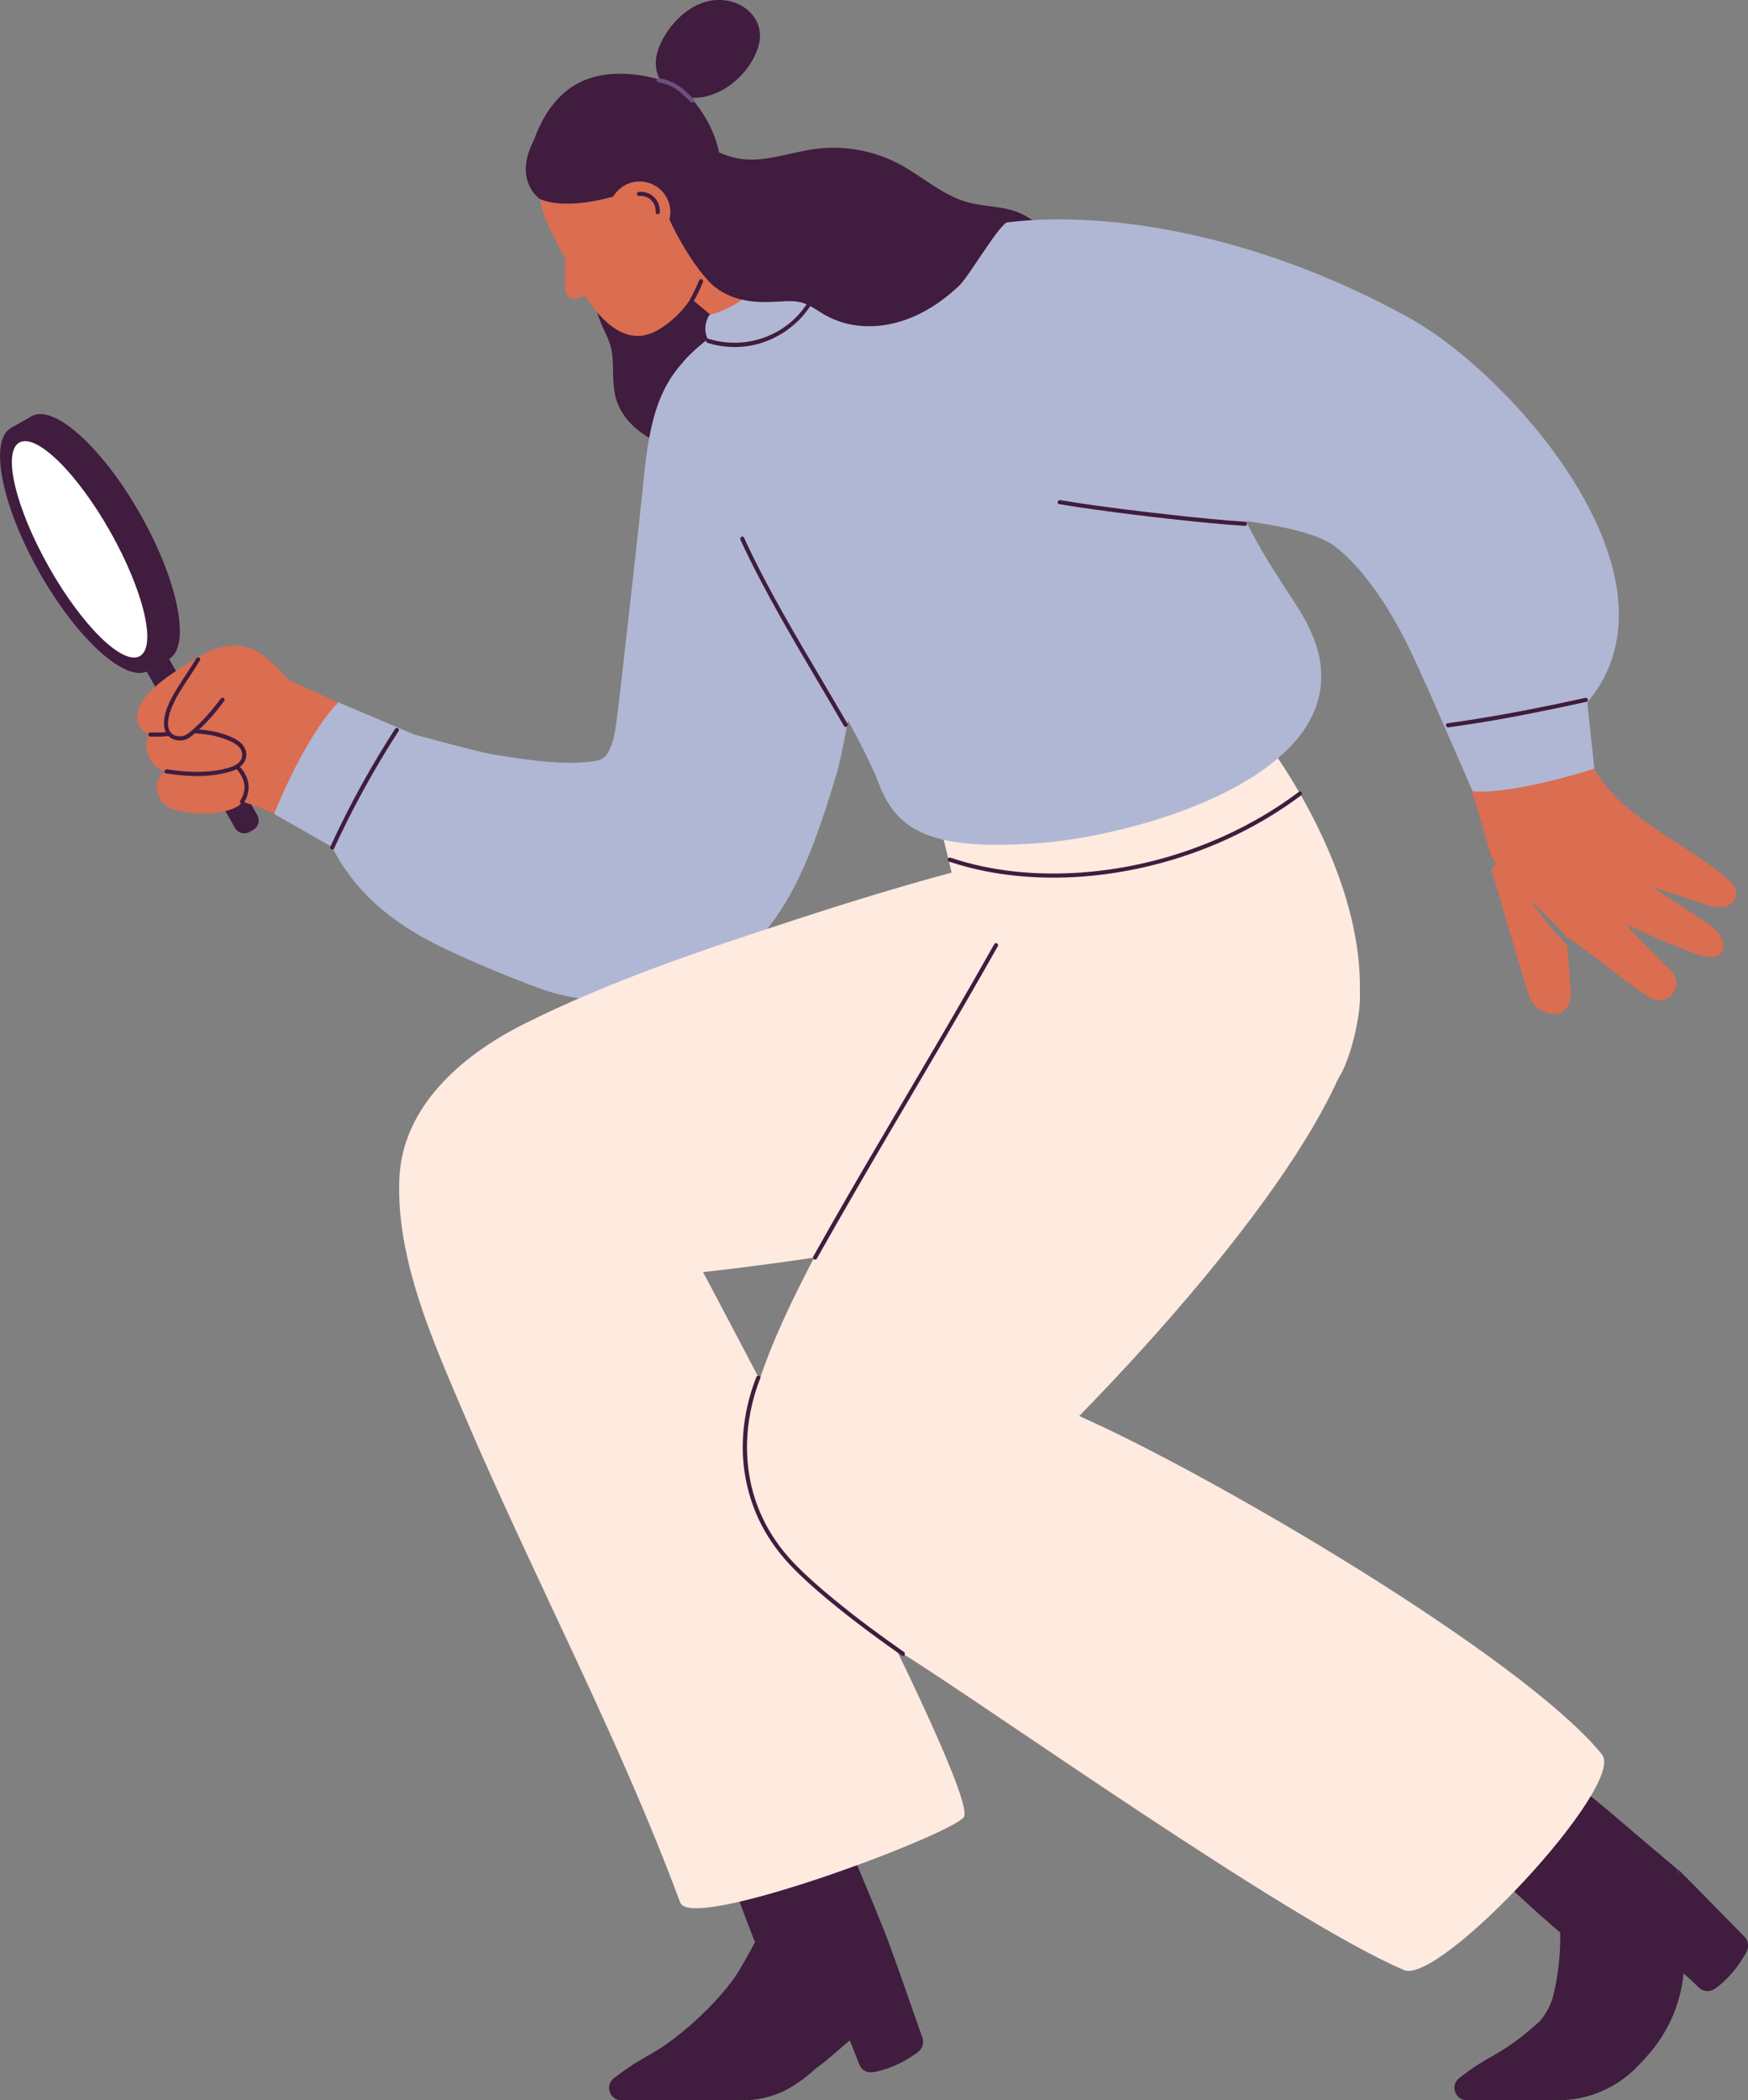
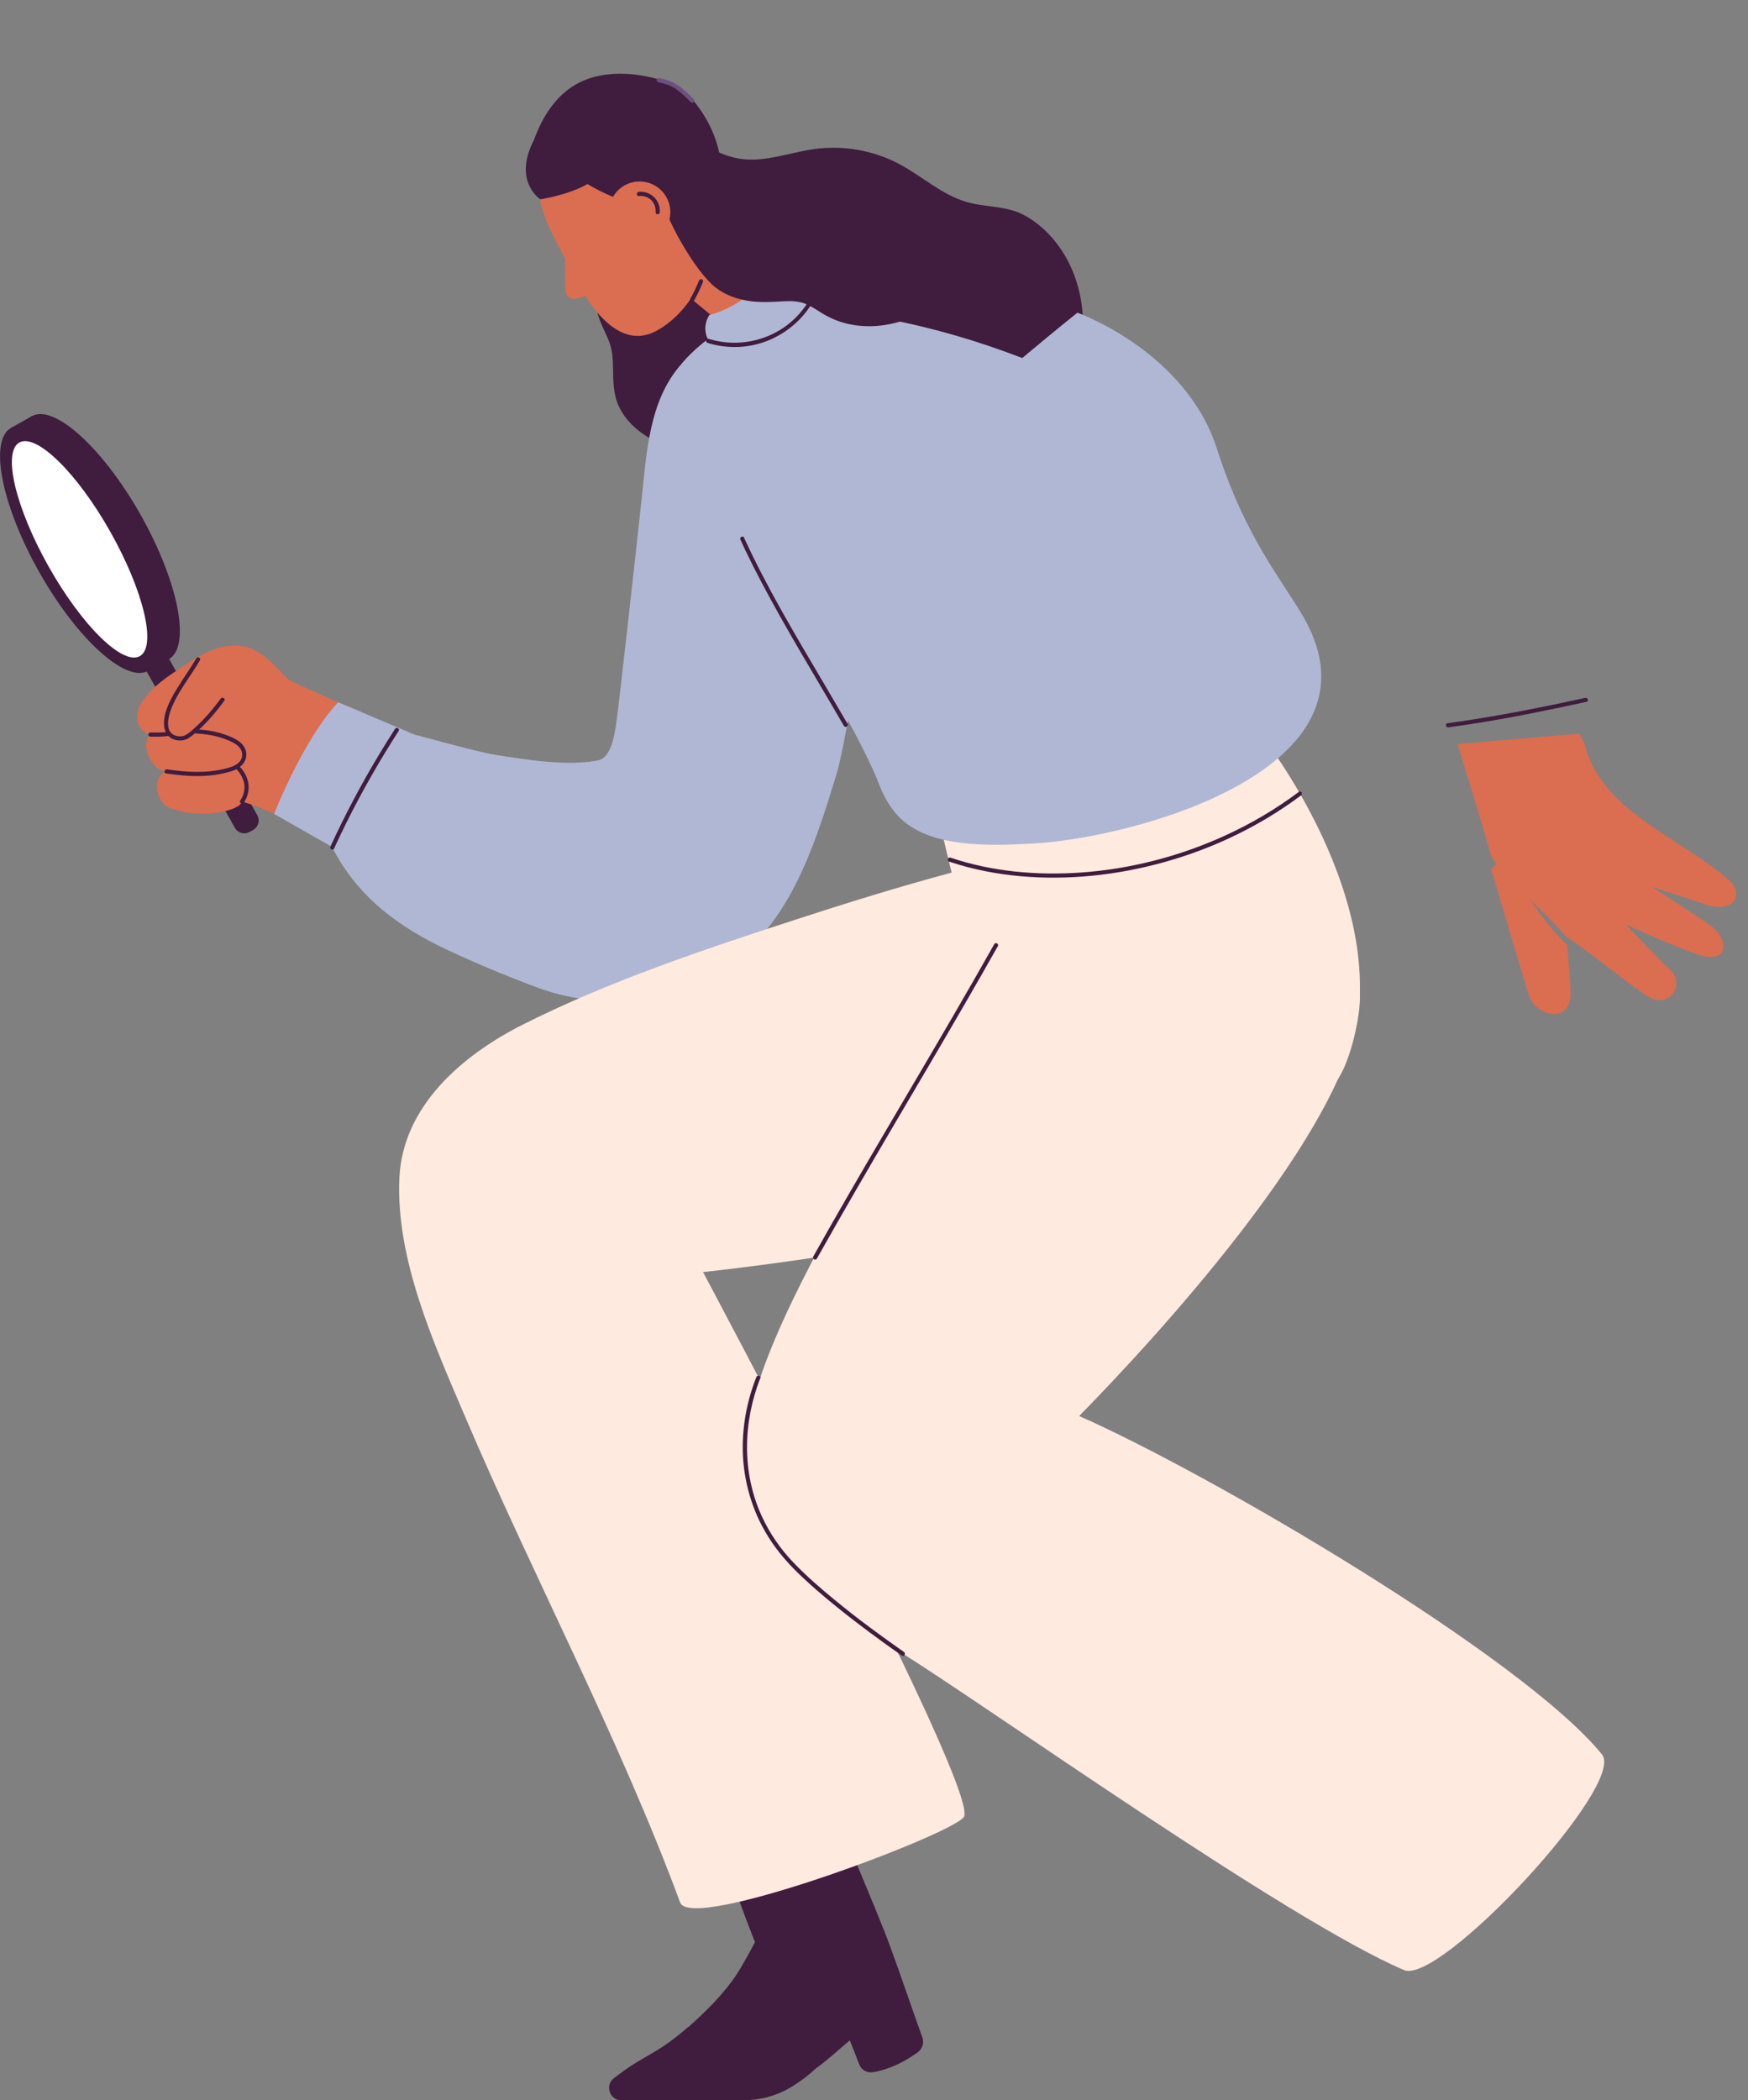
<svg xmlns="http://www.w3.org/2000/svg" id="_レイヤー_2" data-name="レイヤー_2" width="169.25" height="203.26" viewBox="0 0 169.25 203.26">
  <rect x="0" y="0" width="169.25" height="203.26" fill="#808080" stroke="none" />
  <defs>
    <style>
      .cls-1 {
        fill: #b0b7d4;
      }

      .cls-2 {
        fill: #6c5080;
      }

      .cls-3 {
        fill: #db6d51;
      }

      .cls-4 {
        fill: #fff;
      }

      .cls-5 {
        fill: #401c3e;
      }

      .cls-6 {
        fill: #ffeae0;
      }
    </style>
  </defs>
  <g id="_テキスト" data-name="テキスト">
    <g>
-       <path class="cls-5" d="M141.31,201.09l.96-.71c1.2-.88,2.55-1.52,3.79-2.35,1.08-.73,2.09-1.55,3.05-2.44.43-.5.9-1.22,1.22-2.2.29-1.12.5-2.27.61-3.43.11-.97.14-1.95.13-2.92-2.51-2.15-4.94-4.39-7.28-6.72-.15-.15.03-.36.2-.32.02-.02.03-.03.06-.04.83-.36,1.31-1.14,1.77-1.88.51-.81,1.02-1.61,1.53-2.42.5-.79,1-1.58,1.5-2.38.44-.7.85-1.41,1.13-2.19-.12-.17.07-.44.26-.29.15-.02.31.08.31.25,2.68,2.09,5.3,4.25,7.86,6.48,1.34,1.13,2.67,2.25,4.01,3.38.05.21.09.42.14.63-.03-.21-.06-.43-.09-.64,1.67,1.65,4.96,5.05,6.42,6.51.4.4.48,1.02.2,1.52-.16.29-.33.57-.49.81-.6.94-1.36,1.8-2.23,2.49-.13.1-.27.2-.41.29-.47.3-1.08.21-1.47-.17-.48-.47-.97-.93-1.48-1.37,0,0,0,.02,0,.05-.3,3.03-1.6,5.88-3.67,8.11l-.67.72c-2.02,2.17-4.85,3.4-7.81,3.4h-8.83c-1.16,0-1.65-1.48-.71-2.17Z" />
      <path class="cls-5" d="M60.19,203.26h6.01s4.04,0,4.04,0h1.68c1.66,0,3.3-.43,4.71-1.29.03-.02.06-.03.08-.05.83-.51,1.61-1.11,2.32-1.77,1-.69,2.2-1.81,3.25-2.69.29.71.63,1.58.92,2.34.2.51.71.82,1.25.75.17-.02.35-.05.52-.09,1.08-.25,2.14-.71,3.08-1.3.24-.15.52-.34.79-.53.47-.33.66-.93.46-1.46-.7-1.94-2.23-6.42-3.05-8.62-.66-1.88-2.16-5.4-3.92-9.66-1.24-3.16-.62-1.51-2.04-4.6.07-.14-.02-.3-.16-.36-.1-.21-.39-.06-.36.14-.6.57-1.3,1.01-2.01,1.43-.81.48-1.61.95-2.43,1.42-.82.48-1.65.96-2.46,1.44-.75.44-1.53.91-2.44.85-.03,0-.05,0-.07.01-.13-.12-.4-.02-.33.19.92,2.89,1.95,5.73,3.07,8.55-.49.94-1.31,2.41-1.78,3.13-1.2,1.82-3.04,3.66-4.69,5.1,0,0,0,0-.01-.01-.76.67-1.56,1.29-2.4,1.86-1.24.82-2.59,1.47-3.79,2.35l-.96.71c-.94.69-.45,2.17.71,2.17Z" />
      <path class="cls-5" d="M59.97,39.43c1.17,2.37,3.67,3.52,6.05,4.36-.12.09-.25.19-.38.28-.29.19-.03.66.26.47.26-.17.5-.36.73-.55.11,0,.19-.09.21-.19,1.33-1.2,2.29-2.83,3.08-4.41.89-1.76,1.35-3.69,1.12-5.67-.21-1.81-1-3.53-2.3-4.81-1.31-1.28-2.98-1.98-4.8-2.08-1.91-.1-3.82.32-5.73.16.02-.14.05-.28.08-.41.07-.33-.44-.49-.51-.15-.34,1.56-.24,3.18.34,4.67.28.72.67,1.4.92,2.14.24.7.3,1.42.31,2.15.03,1.38-.01,2.76.62,4.04Z" />
      <g>
        <path class="cls-5" d="M5.8,54.24c3.67,6.49,8.39,10.77,10.55,9.55,2.16-1.22.93-7.47-2.73-13.96-3.67-6.49-8.39-10.77-10.55-9.55s-.93,7.47,2.73,13.96Z" />
        <rect class="cls-5" x="1.72" y="40.63" width="2.3" height="3.27" transform="translate(26.16 77.66) rotate(150.54)" />
        <path class="cls-5" d="M3.8,55.37c3.67,6.49,8.39,10.77,10.55,9.55,2.16-1.22.93-7.47-2.73-13.96-3.67-6.49-8.39-10.77-10.55-9.55-2.16,1.22-.93,7.47,2.73,13.96Z" />
        <path class="cls-4" d="M4.72,54.85c3.22,5.71,7.17,9.58,8.82,8.65,1.65-.93.37-6.31-2.85-12.02-3.22-5.71-7.17-9.58-8.82-8.65-1.65.93-.37,6.31,2.85,12.02Z" />
        <path class="cls-5" d="M19.46,62.62h.42c.57,0,1.04.46,1.04,1.04v17.99h-2.49v-17.99c0-.57.46-1.04,1.04-1.04Z" transform="translate(72.27 125.26) rotate(150.54)" />
      </g>
      <path class="cls-3" d="M13.35,68.77c.3-1.19,1.9-2.64,3.25-3.53,1.19-.79,2.78-1.95,4.23-2.44,3.66-1.22,5.24,1.14,7.15,3.02,1.12.54,2.42,1.11,4.76,2.14l-6.19,10.79c-.89-.35-1.34-.63-3.11-1.18-.17.61-1.65,1-2.61,1.11-1.04.12-2.92.16-4.51-.55-1.08-.48-1.76-2.74-.25-3.5-1.42-.03-2.55-2.63-1.52-3.54-.19.04-1.64-.61-1.2-2.32Z" />
      <path class="cls-5" d="M16.18,74.46c1.76.26,3.59.38,5.34,0,.75-.17,1.93-.44,1.93-1.42,0-.87-1-1.27-1.68-1.52-.9-.34-1.84-.48-2.8-.54-.26-.01-.26-.42,0-.4.96.06,1.92.19,2.83.52.78.28,1.75.68,2,1.56.25.91-.44,1.66-1.25,1.93-.97.33-2,.48-3.03.51-1.15.04-2.3-.08-3.45-.25-.25-.04-.15-.42.11-.39h0Z" />
      <path class="cls-5" d="M23.27,77.47c.36-.55.51-1.18.33-1.83-.14-.5-.43-.95-.81-1.3-.19-.18.1-.46.28-.28.44.41.78.94.93,1.53.18.73.02,1.47-.39,2.09-.14.21-.49.01-.35-.2h0Z" />
      <path class="cls-5" d="M19.35,63.91c-.91,1.58-2.13,3.01-2.79,4.73-.28.73-.6,2.11.32,2.51.34.15.8.16,1.12-.03.31-.18.58-.42.84-.66.94-.85,1.79-1.83,2.53-2.85.15-.21.5,0,.35.2-.73,1.01-1.55,1.97-2.47,2.82-.31.29-.62.57-.98.8-.33.21-.73.27-1.12.21-.53-.08-.97-.39-1.15-.9-.17-.47-.14-1.02-.04-1.5.21-.96.72-1.85,1.23-2.68.58-.96,1.25-1.87,1.82-2.85.13-.22.48-.02.35.2h0Z" />
      <path class="cls-5" d="M14.55,70.89c.58,0,1.17.03,1.74-.07.11-.02.22.03.25.14.03.1-.03.23-.14.25-.61.1-1.23.09-1.84.08-.26,0-.26-.4,0-.4h0Z" />
      <path class="cls-1" d="M32.74,67.96s7.38,3.13,7.38,3.13c1.03.26,6.18,1.7,7.77,1.95,2.91.47,7.11,1.14,10.02.55,1.44-.29,1.69-3.13,1.85-4.31.27-1.99,1.95-17.07,2.39-21.22.46-4.33.74-9.24,3.67-12.64,8.23,12.49,9.2,21.14,16.93,31.02-.4,1.79-1.2,6.65-1.74,8.42-1.8,5.95-4.12,13.4-9.06,17.38-5.73,4.61-13.17,5.79-19.74,3.4-3.07-1.12-7.24-2.87-9.8-4.15-4.45-2.22-7.99-5.07-10.27-9.53l-5.6-3.19s2.81-7.2,6.19-10.79Z" />
      <path class="cls-5" d="M31.99,81.94c1.41-3.07,2.99-6.06,4.74-8.96.49-.82,1-1.63,1.52-2.44.14-.22.49-.02.35.2-1.83,2.84-3.51,5.78-5.02,8.8-.43.86-.84,1.72-1.24,2.59-.11.23-.45.03-.35-.2h0Z" />
      <path class="cls-3" d="M152.06,95.8c.24,3.52-3.34,2.47-3.96.69-.62-1.78-3.46-11.55-3.46-11.55l-.23-.69c-.13-.3.95-.84.83-1.14,2.25,2.76,4.02,6.01,6.51,8.36.12,1.54.24,3.11.32,4.33Z" />
      <path class="cls-3" d="M152.93,71.01c.26.48.44.83.47.93,1.62,6.56,9.19,9.07,13.92,13.16,1.75,1.51.42,3.36-2.2,2.44-2.41-.85-4.77-1.57-5.14-1.69,0,0,0,0-.01,0,.39.25,3.78,2.41,5.61,3.69,1.91,1.34,1.91,4.05-1.53,2.73-3.45-1.32-6.64-2.81-6.64-2.81,0,0,2.95,3.16,4.36,4.46s-.14,3.89-2.31,2.47c-1.64-1.07-5.71-4.36-7.83-5.77,0,.05-.9-1-.91-.95-2.26-2.58-4.32-3.77-6.3-6.73-.36-1.16-.68-2.33-1.03-3.49-.62-2.04-1.24-4.09-1.86-6.13-.13-.43-.26-.87-.4-1.3,3.93-.38,7.87-.66,11.81-1.03Z" />
      <path class="cls-6" d="M90.59,78.01l1.55,6.44c-5.13,1.38-10.21,2.95-15.26,4.6-8.81,2.87-17.94,5.92-26.26,10.11-5.87,2.96-11.64,7.9-11.95,14.86-.35,7.81,3.28,15.85,6.28,22.89,6.75,15.84,14.92,31.08,20.91,47.22,1.07,2.88,26.06-6.48,27.45-8.26,1.75-2.25-25.24-52.76-25.24-52.76,0,0,56.26-5.81,62.13-19.92,5.87-14.11-7.68-31.51-7.68-31.51l-31.94,6.32Z" />
      <path class="cls-5" d="M90.92,45.23c5.37-.4,10.57-3.66,12.81-8.55,2.19-4.79,1.19-11.22-2.97-14.76-.69-.58-1.45-1.09-2.29-1.41-1.52-.57-3.2-.5-4.76-.93-2.46-.67-4.4-2.51-6.65-3.71-2.48-1.31-5.38-1.83-8.17-1.45-2.62.36-5.26,1.48-7.82.83-3.17-.8-5.04-2.9-6.57-5.79,0,0-6.03,3.67-4.45,6.34s30.87,29.43,30.87,29.43Z" />
      <path class="cls-3" d="M65.52,27.75l3.91,3.24s6.9-1.59,6.1-4.15c-.8-2.55-8.34-5.06-8.34-5.06l-1.68,5.97Z" />
      <path class="cls-6" d="M93.27,48.9c.34-.06.43.47.09.53-.34.06-.43-.47-.09-.53Z" />
      <path class="cls-1" d="M65.5,35.86s.03-.06.06-.09c.71-1.01,1.76-2.01,2.97-2.95-.23-.47-.3-1.03-.18-1.54.07-.29.19-.56.33-.8,1.52-.37,2.9-1.2,4.18-2.19,1-.77,1.95-1.65,2.77-2.63.38-.12.76-.19,1.14-.17.91.04,1.38.85,1.4,1.68.84-.39,1.35-.61,1.35-.61,0,0,1.06,1.56,2.46,3.74,1.37,0,2.74.07,4.11.17-.06.14-.13.27-.19.41,4.49.85,8.9,2.16,13.08,3.77,2.89-2.43,5.34-4.39,5.34-4.39,0,0,10.49,3.72,13.52,13.2,2.75,8.6,6.36,12.76,8.37,16.26,8.46,14.7-16.5,21.45-26.4,21.93-3.83.19-9.38.44-12.44-2.28-1.11-.99-1.84-2.33-2.35-3.71-.76-2.05-3.82-7.8-3.9-7.44-4.36-5.66-11.76-17.22-12.37-18.38-2.11-3.97-2.77-8.59-3.89-13.01.2-.33.41-.65.64-.96Z" />
-       <path class="cls-1" d="M81.89,31.93c1.05-3.15,2.04-6.56,5.09-7.88,3.16-1.37,6.55-2.12,9.97-2.45,9.08-1.3,23.97.6,39.46,9.14,10.02,5.53,27.39,25.23,17.28,37.25l.68,6.4s-7.66,2.51-11.78,2.19l-4.5-10.31c-.24-.16-3.41-9.09-8.74-13.32-3.15-2.5-13.05-2.87-18.86-3.77-3.03-.47-6.08-.81-9.12-1.28-3.68-.57-7.33-1.31-10.93-2.22-2.95-.75-6.37-1.59-8.27-4.19-1.79-2.45-1.2-6.78-.28-9.56Z" />
      <path class="cls-5" d="M81.71,70.25c-2.72-4.7-5.58-9.32-8.1-14.13-.67-1.28-1.32-2.58-1.92-3.89-.11-.23.24-.44.35-.2,2.24,4.9,5.04,9.54,7.77,14.18.75,1.28,1.51,2.56,2.25,3.84.13.22-.22.43-.35.2h0Z" />
      <path class="cls-5" d="M79.06,28.54c-1.39,2.96-4.38,4.94-7.64,5.04-.99.03-1.98-.1-2.92-.4-.25-.08-.14-.46.11-.39,3.1.97,6.54.05,8.72-2.35.57-.63,1.04-1.34,1.39-2.1.11-.23.45-.03.35.2h0Z" />
      <path class="cls-3" d="M65.87,10.83c-1.13-1.55-4.91-3.47-8.7-1.23-2.25,1.33-3.66,3.4-4.51,5.89-1.42,4.17.69,6.68,2.67,10.76,1.41,2.91,4.4,7.77,8.15,5.81,3.4-1.78,5.21-5.95,5.52-8.42.31-2.47,1.18-6.87-3.13-12.81Z" />
      <path class="cls-5" d="M68.07,27.26c-.25.64-.54,1.25-.88,1.85-.13.22-.47.02-.35-.2.32-.56.6-1.15.84-1.75.04-.1.13-.17.25-.14.1.03.18.15.14.25h0Z" />
      <path class="cls-5" d="M51.72,13.5c1.8,2.53,6.46,5.49,9.49,6.16,2.12.48,3.78,1.45,5.5.12,0,0,1.13.59,2.94,1.69.05-2.74,1.47-7.32-2.99-12.3-1.29-1.43-7.12-3.2-10.92-.99-2.05,1.19-3.29,3.3-4.02,5.32Z" />
      <path class="cls-3" d="M54.69,26.74c0-.58.02-1.16.02-1.74l2.77,3.29c-.42.19-.84.35-1.27.49-.21.07-.43.13-.65.13-.22,0-.45-.08-.6-.24-.12-.14-.17-.33-.2-.52-.08-.47-.07-.94-.07-1.42Z" />
      <path class="cls-5" d="M63.9,18.54c.35,2.37,3.41,7.76,5.39,9.29.92.71,2.03,1.11,3.17,1.29,1.22.19,2.42.09,3.65.03.66-.03,1.31.02,1.92.27.59.25,1.11.62,1.65.95,1.01.6,2.13.99,3.3,1.13,2.4.3,4.79-.35,6.86-1.56,1.09-.63,2.09-1.41,3.01-2.27.93-.87,3.54-5.4,4.59-6.13.22-.15-10.1.92-14.29-.16.71-.39-6.25.81-6.3.47-.05-.34-12.99-3.65-12.94-3.31Z" />
      <path class="cls-3" d="M64.31,18.75c.99,1.31.72,3.18-.59,4.17-1.31.99-3.18.72-4.17-.59-.99-1.31-.72-3.18.59-4.17,1.31-.99,3.18-.72,4.17.59Z" />
      <path class="cls-5" d="M61.85,18.57c.54-.06,1.1.14,1.49.52.38.37.58.92.54,1.45,0,.11-.09.2-.2.2-.1,0-.21-.09-.2-.2.03-.43-.11-.86-.42-1.17-.32-.31-.77-.45-1.2-.4-.11.01-.2-.1-.2-.2s.09-.19.2-.2h0Z" />
-       <path class="cls-5" d="M63.68,4.95c-.35,1.14-.21,2.36.6,3.27.82.92,2.07,1.32,3.28,1.23,2.58-.19,4.98-2.34,5.81-4.76,1.02-2.97-1.79-5.13-4.58-4.62-1.22.22-2.31.9-3.17,1.77-.85.86-1.58,1.94-1.94,3.1Z" />
      <path class="cls-2" d="M66.88,9.89c-.48-.49-.98-1-1.57-1.36-.49-.3-1.02-.46-1.58-.58-.25-.05-.15-.44.11-.39.59.12,1.16.3,1.68.62.62.38,1.14.91,1.65,1.42.18.18-.1.47-.28.28h0Z" />
      <path class="cls-5" d="M153.61,67.92c-3.43.75-6.87,1.46-10.33,2.02-1.01.16-2.02.31-3.03.45-.25.03-.36-.35-.11-.39,3.48-.48,6.93-1.11,10.36-1.82,1-.21,2-.42,3-.64.25-.06.36.33.11.39h0Z" />
-       <path class="cls-5" d="M59.36,19.02s-4.41,1.38-7.09.24c0,0-1.06-1.54.19-4.76,1.25-3.22,6.9,4.52,6.9,4.52Z" />
-       <path class="cls-5" d="M120.53,50.89c-2.26-.14-4.52-.37-6.77-.62-2.6-.28-5.19-.6-7.78-.96-1.15-.16-2.29-.33-3.43-.52-.25-.04-.15-.43.11-.39,2.22.38,4.45.67,6.68.95,2.59.32,5.18.61,7.77.86,1.14.11,2.28.21,3.43.28.26.02.26.42,0,.4h0Z" />
      <path class="cls-6" d="M72.45,138.42c.92-12.52,24.89-46.51,24.89-46.51,0,0,32.56-10.43,34.27,3.38,1.43,11.57-20.22,34.73-27.12,41.75,12.7,5.6,42.9,23.28,50.62,32.75,2.39,2.93-15.7,22.36-19.17,20.87-11.24-4.81-40.09-25.35-48.5-30.6-7.8-4.87-15.73-11.52-14.98-21.63Z" />
      <path class="cls-5" d="M73.61,133.38c-1.68,4.31-1.79,9.17.17,13.4.77,1.67,1.82,3.17,3.09,4.49,1.23,1.27,2.57,2.44,3.94,3.56,2.16,1.78,4.42,3.44,6.72,5.05.21.15,0,.49-.2.35-2.12-1.48-4.2-3.01-6.21-4.63-1.45-1.17-2.88-2.39-4.2-3.71-1.26-1.27-2.34-2.68-3.17-4.27-1.07-2.06-1.68-4.34-1.81-6.66-.14-2.62.33-5.24,1.29-7.68.09-.24.48-.13.39.11h0Z" />
      <path class="cls-5" d="M96.61,91.58c-2.24,3.97-4.54,7.92-6.85,11.85-2.28,3.88-4.57,7.75-6.82,11.64-1.3,2.24-2.58,4.49-3.85,6.74-.13.22-.47.02-.35-.2,2.23-3.98,4.53-7.93,6.84-11.86,2.28-3.88,4.57-7.75,6.83-11.64,1.3-2.24,2.59-4.48,3.86-6.74.13-.22.47-.02.35.2h0Z" />
      <path class="cls-5" d="M125.97,76.98c-4,2.99-8.58,5.18-13.4,6.5-4.45,1.22-9.14,1.73-13.74,1.32-2.35-.21-4.68-.66-6.92-1.41-.24-.08-.14-.47.11-.39,4.06,1.37,8.42,1.74,12.69,1.44,4.76-.34,9.47-1.56,13.81-3.53,2.56-1.16,5-2.59,7.25-4.28.21-.15.41.19.2.35h0Z" />
      <path class="cls-5" d="M56.52,8.98s-3.46,1.43-5.07,5.08c-1.6,3.65.87,5.23.87,5.23,0,0,5.86-.91,5.99-3.29.13-2.38-1.79-7.01-1.79-7.01Z" />
    </g>
  </g>
</svg>